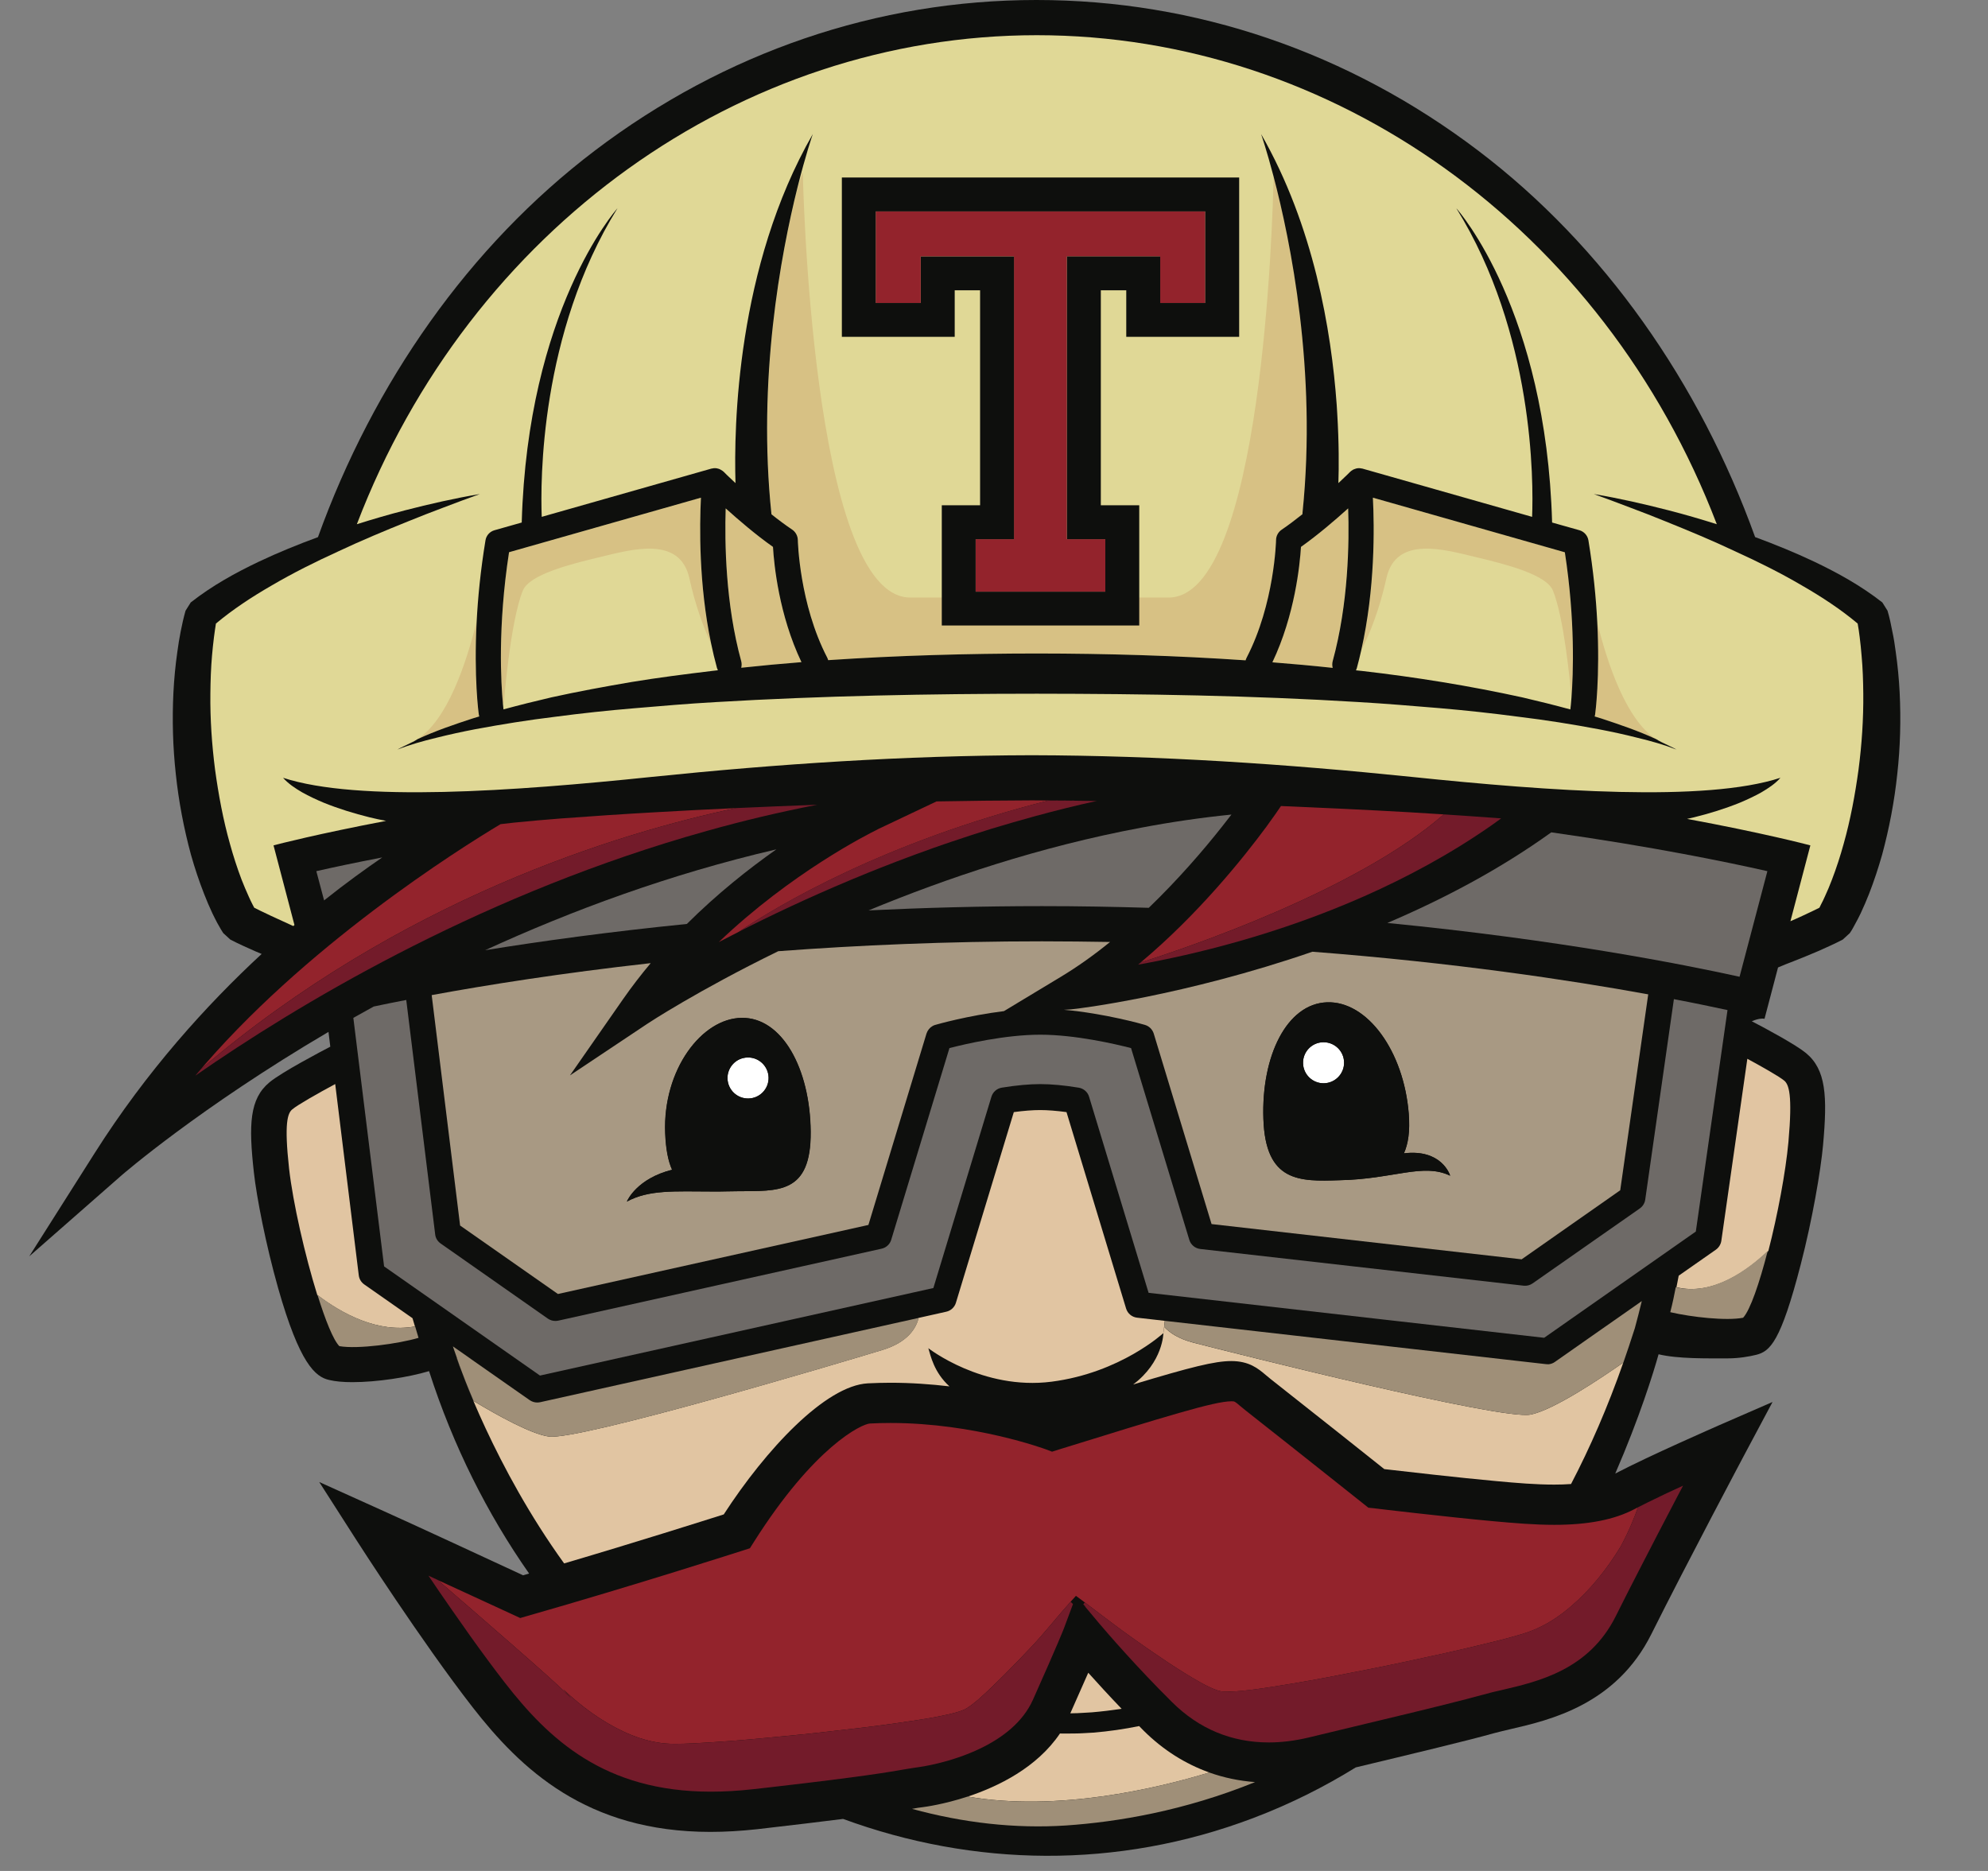
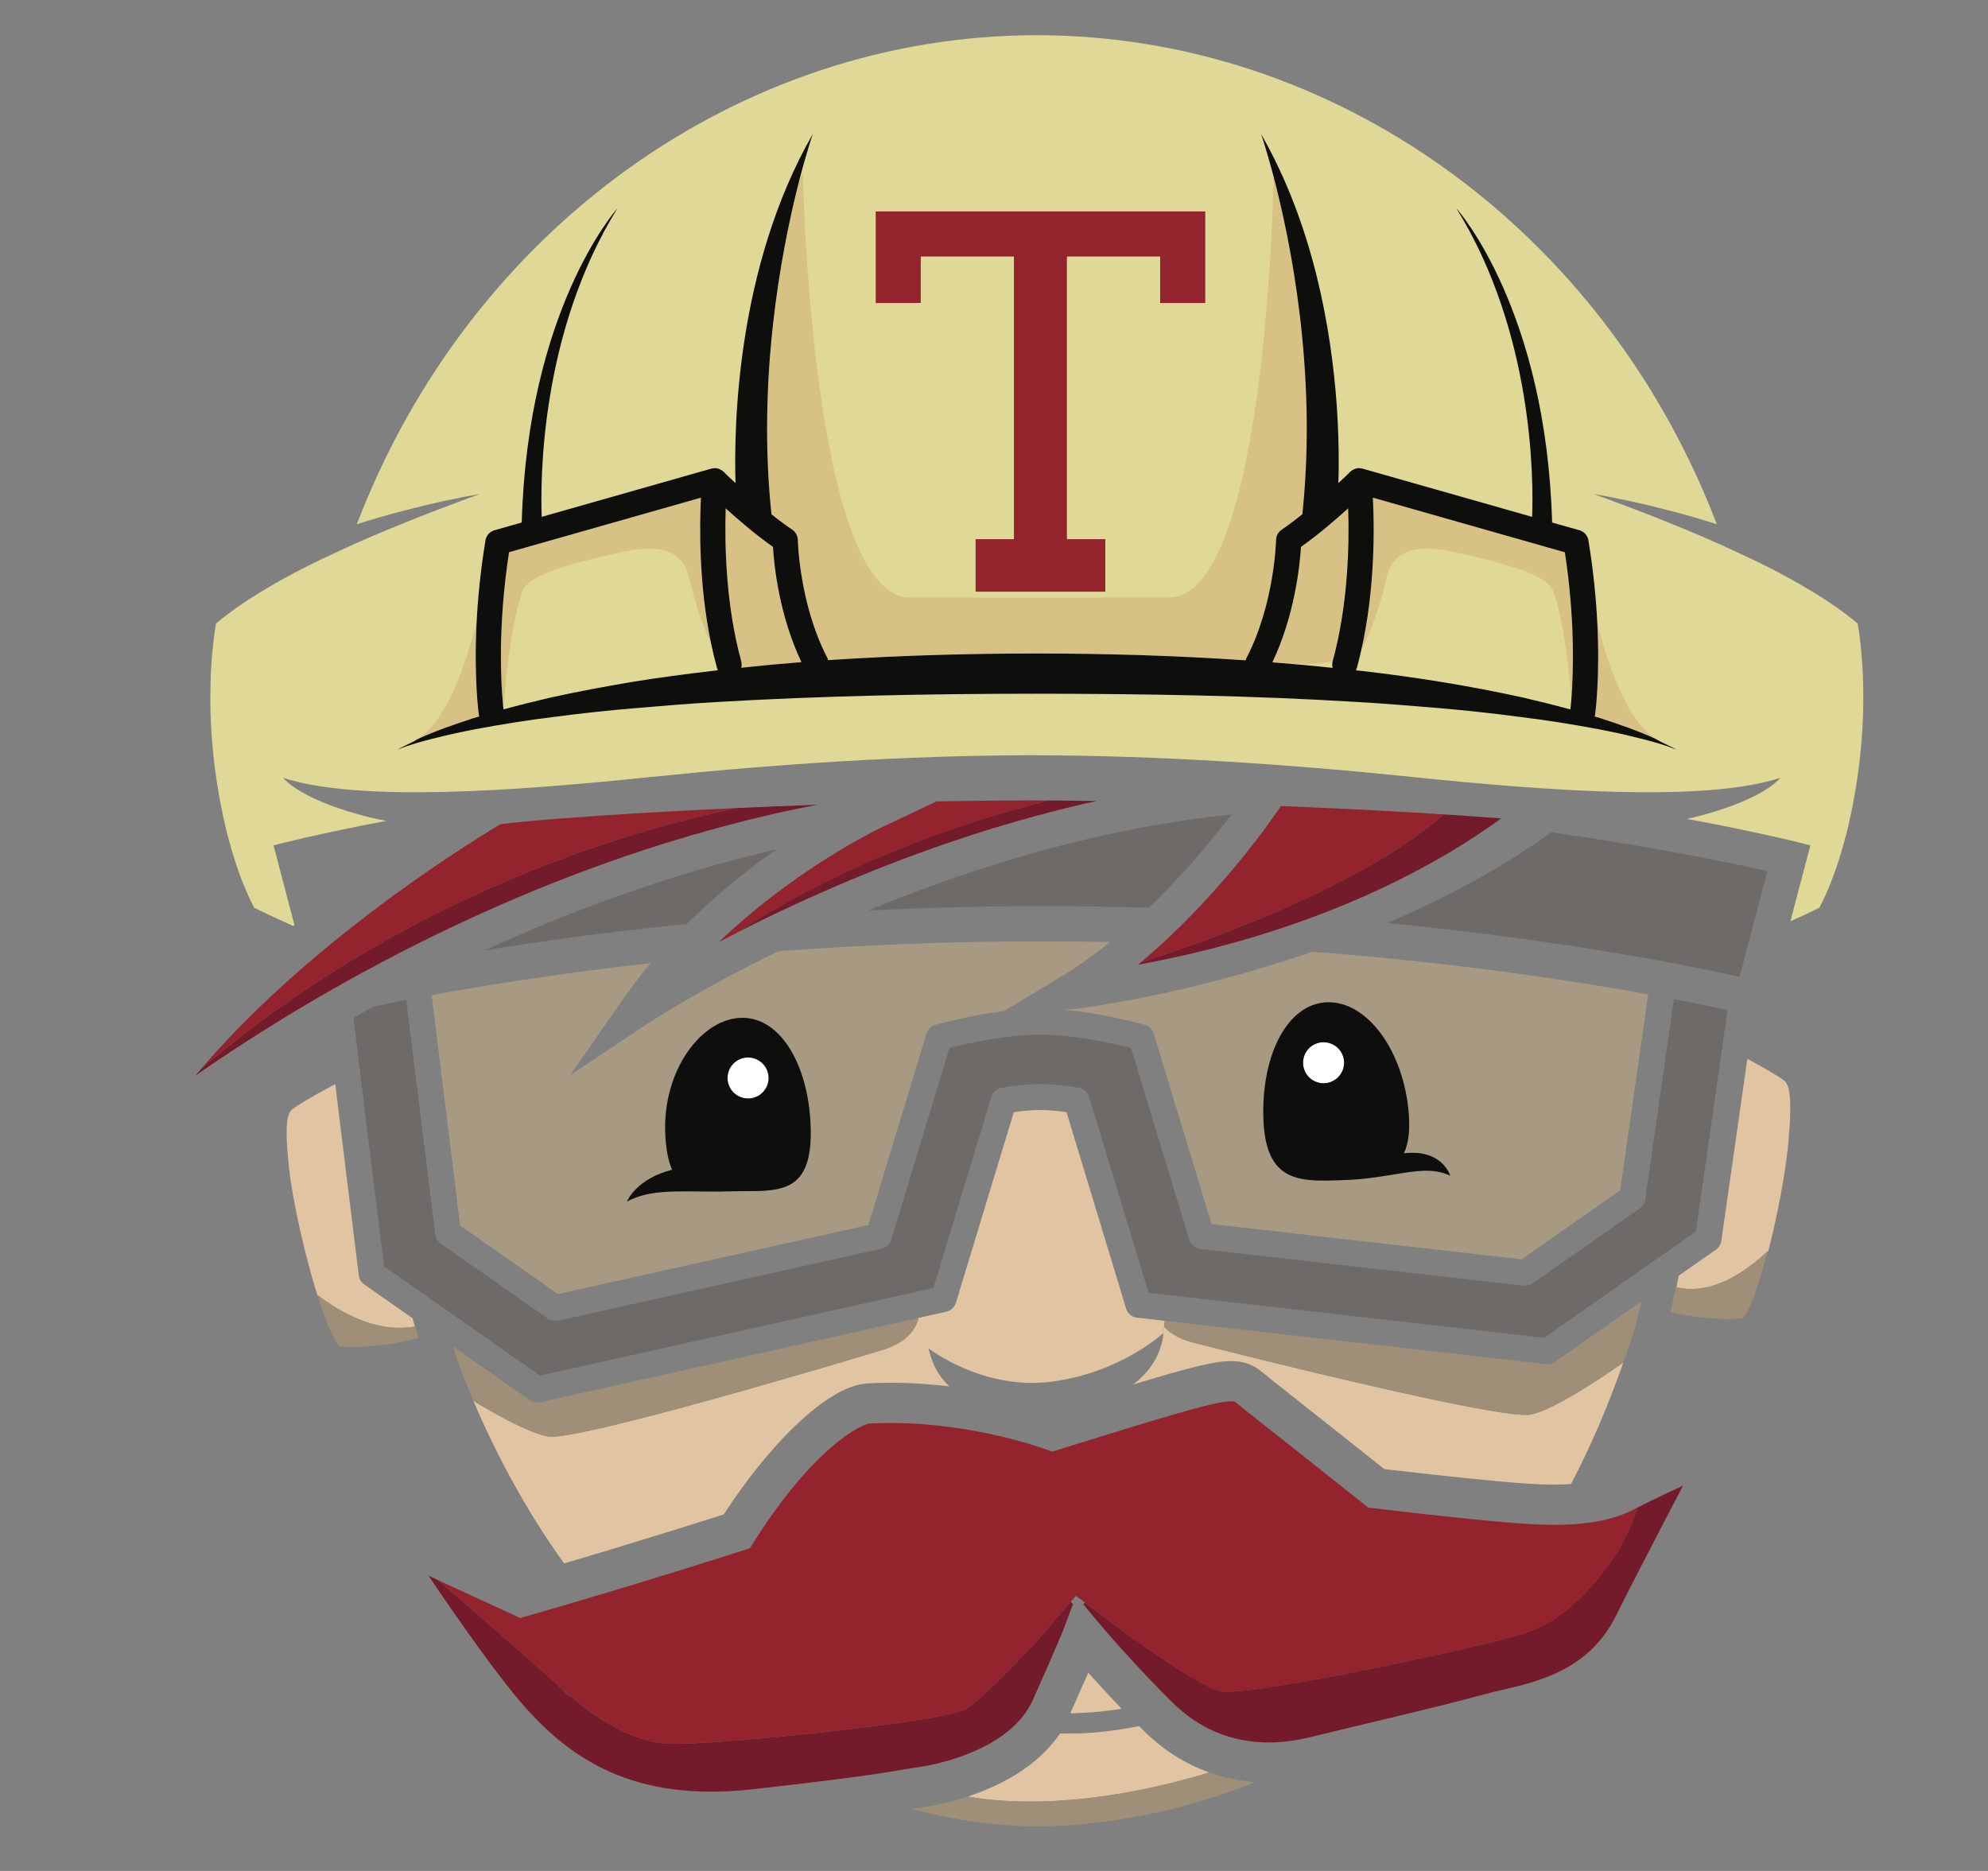
<svg xmlns="http://www.w3.org/2000/svg" width="34" height="32" viewBox="0 0 34 32" fill="none">
  <rect x="0" y="0" width="34" height="32" fill="#808080" stroke="none" />
-   <path d="M32.422 11.149C32.407 11.032 32.389 10.915 32.364 10.801C32.342 10.683 32.319 10.573 32.282 10.446L32.193 10.304C31.825 10.016 31.429 9.798 31.027 9.606C30.695 9.449 30.358 9.312 30.017 9.186C29.066 6.547 27.431 4.208 25.282 2.577C23.061 0.892 20.448 0 17.727 0C15.006 0 12.393 0.892 10.172 2.577C8.023 4.208 6.388 6.548 5.438 9.187C5.097 9.312 4.76 9.449 4.428 9.606C4.025 9.798 3.629 10.016 3.262 10.304L3.173 10.446C3.137 10.573 3.114 10.683 3.09 10.801C3.067 10.915 3.049 11.032 3.033 11.149C3 11.379 2.978 11.611 2.966 11.844C2.943 12.311 2.956 12.778 3.007 13.242C3.056 13.705 3.143 14.164 3.266 14.619C3.33 14.845 3.404 15.069 3.491 15.29C3.534 15.401 3.581 15.511 3.633 15.622C3.659 15.677 3.687 15.73 3.716 15.786C3.78 15.898 3.791 15.92 3.818 15.959L3.939 16.07C4.017 16.111 4.083 16.142 4.154 16.175L4.361 16.268C4.4 16.284 4.436 16.3 4.475 16.316C3.532 17.188 2.507 18.321 1.62 19.721L0.5 21.488L2.073 20.108C2.1 20.084 3.418 18.943 5.618 17.649L5.649 17.902C5.505 17.977 4.813 18.34 4.608 18.512C4.267 18.795 4.251 19.234 4.342 20.053C4.388 20.473 4.546 21.288 4.758 22.036C5.124 23.322 5.392 23.549 5.628 23.602C5.734 23.628 5.871 23.64 6.025 23.64C6.446 23.64 6.986 23.557 7.338 23.451C7.751 24.735 8.336 25.895 9.049 26.913C9.015 26.922 8.981 26.933 8.946 26.943C8.518 26.744 7.018 26.049 6.513 25.823L5.46 25.348L6.083 26.321C6.128 26.391 7.204 28.069 8.082 29.199C8.903 30.253 10.028 31.332 12.15 31.332C12.406 31.332 12.673 31.316 12.949 31.286C13.582 31.213 14.057 31.156 14.419 31.11C16.646 31.928 19.103 31.979 21.434 31.095C22.072 30.853 22.654 30.559 23.187 30.229C24.086 30.013 25.069 29.779 25.555 29.643C25.633 29.622 25.73 29.599 25.832 29.575C26.508 29.419 27.639 29.157 28.242 27.95C28.85 26.733 29.841 24.868 29.851 24.849L30.315 23.979L29.412 24.372C29.364 24.394 28.22 24.892 27.625 25.203C28.038 24.253 28.282 23.466 28.366 23.163C28.699 23.243 29.193 23.233 29.555 23.233C29.734 23.233 29.917 23.202 30.037 23.172C30.272 23.112 30.454 22.955 30.797 21.628C30.997 20.857 31.14 20.017 31.179 19.585C31.255 18.745 31.23 18.295 30.887 18.011C30.716 17.87 30.215 17.599 29.96 17.467C30.102 17.406 30.172 17.424 30.178 17.425L30.409 16.547C30.491 16.512 30.577 16.477 30.675 16.44C30.815 16.384 30.955 16.329 31.095 16.268L31.301 16.175C31.373 16.142 31.438 16.111 31.516 16.07L31.637 15.959C31.663 15.92 31.677 15.898 31.693 15.868C31.769 15.73 31.796 15.677 31.822 15.622C31.874 15.511 31.921 15.401 31.965 15.29C32.051 15.069 32.125 14.845 32.189 14.619C32.312 14.164 32.399 13.705 32.448 13.242C32.5 12.778 32.512 12.311 32.489 11.844C32.477 11.611 32.455 11.379 32.422 11.149Z" fill="#0E0F0D" />
  <path d="M19.183 29.227C19.012 29.252 18.842 29.273 18.674 29.287C18.564 29.292 18.449 29.303 18.344 29.303L18.305 29.304C18.436 29.011 18.536 28.782 18.612 28.61C18.766 28.782 18.962 28.996 19.183 29.227Z" fill="#E1C5A2" />
  <path d="M18.985 16.111C18.718 16.328 18.438 16.529 18.145 16.706L17.17 17.294C16.558 17.369 16.027 17.52 15.997 17.529C15.979 17.533 15.962 17.541 15.946 17.551C15.899 17.578 15.863 17.624 15.845 17.679L14.852 20.951L9.542 22.132L7.869 20.961L7.383 17.02C8.333 16.845 9.603 16.644 11.129 16.473C10.965 16.668 10.807 16.873 10.656 17.089L9.748 18.393L11.07 17.511C11.09 17.497 11.932 16.943 13.31 16.269C14.683 16.166 16.198 16.1 17.82 16.1C18.216 16.1 18.604 16.105 18.985 16.111ZM10.72 20.551C11.098 20.347 11.524 20.377 12.191 20.379C12.262 20.38 12.336 20.379 12.413 20.377C12.479 20.377 12.544 20.376 12.614 20.374C13.302 20.367 13.873 20.432 13.863 19.353C13.853 18.274 13.373 17.402 12.686 17.409C11.999 17.415 11.334 18.299 11.375 19.377C11.386 19.658 11.427 19.861 11.493 20.007C10.895 20.158 10.729 20.528 10.72 20.551Z" fill="#A89983" />
  <path d="M28.189 17.007L27.71 20.358L26.024 21.539L20.721 20.936L19.732 17.678C19.709 17.606 19.653 17.55 19.58 17.529C19.548 17.519 18.891 17.332 18.195 17.271L18.323 17.263C18.432 17.255 20.261 17.031 22.445 16.278C24.863 16.464 26.839 16.761 28.189 17.007ZM24.801 20.109C24.794 20.083 24.648 19.649 24.01 19.726C24.083 19.565 24.116 19.349 24.093 19.051C24.009 17.975 23.382 17.119 22.695 17.143C22.008 17.167 21.569 18.059 21.607 19.14C21.644 20.218 22.22 20.21 22.907 20.186C23.83 20.168 24.337 19.885 24.801 20.109Z" fill="#A89983" />
  <path d="M22.987 18.171C22.99 18.364 22.836 18.524 22.642 18.528C22.448 18.531 22.288 18.377 22.285 18.183C22.281 17.989 22.436 17.829 22.629 17.826C22.824 17.822 22.984 17.977 22.987 18.171Z" fill="white" />
  <path d="M13.144 18.428C13.149 18.622 12.996 18.783 12.803 18.788C12.608 18.794 12.447 18.641 12.441 18.446C12.437 18.253 12.589 18.091 12.784 18.087C12.977 18.081 13.139 18.234 13.144 18.428Z" fill="white" />
  <path d="M30.513 18.481C30.43 18.413 30.154 18.255 29.884 18.109L29.439 21.224C29.43 21.283 29.396 21.339 29.346 21.374L28.71 21.819C28.695 21.894 28.683 21.957 28.672 22.016C29.297 22.17 29.904 21.719 30.244 21.394C30.402 20.78 30.539 20.052 30.587 19.53C30.659 18.722 30.595 18.548 30.513 18.481Z" fill="#E1C5A2" />
  <path d="M20.683 30.316C20.27 30.169 19.892 29.93 19.563 29.604C19.535 29.576 19.509 29.549 19.482 29.522C19.227 29.574 18.967 29.612 18.701 29.634C18.59 29.639 18.483 29.649 18.366 29.649L18.194 29.65L18.128 29.649C17.733 30.234 17.07 30.556 16.551 30.728C18.094 30.992 19.792 30.587 20.683 30.316Z" fill="#E1C5A2" />
  <path d="M7.097 22.687C7.083 22.64 7.068 22.593 7.055 22.546L6.229 21.968C6.177 21.931 6.144 21.876 6.136 21.813L5.733 18.541C5.435 18.701 5.09 18.897 4.999 18.974C4.919 19.04 4.858 19.207 4.944 19.987C5.01 20.573 5.216 21.473 5.426 22.148C5.844 22.467 6.46 22.805 7.097 22.687Z" fill="#E1C5A2" />
  <path d="M19.447 22.537C19.359 22.527 19.285 22.466 19.259 22.38L18.24 19.021C18.069 18.998 17.917 18.986 17.789 18.986C17.661 18.986 17.51 18.998 17.339 19.021L16.348 22.284C16.325 22.359 16.262 22.418 16.183 22.435L15.71 22.541C15.67 22.708 15.533 22.954 15.094 23.088C14.385 23.305 9.896 24.643 9.385 24.57C9.086 24.528 8.517 24.214 8.096 23.96C7.928 23.564 7.835 23.295 7.814 23.231V23.23L7.812 23.231C7.872 23.405 8.458 25.091 9.648 26.74C10.923 26.364 12.025 26.013 12.378 25.902C13.095 24.795 14.118 23.697 14.844 23.66C14.97 23.654 15.099 23.65 15.228 23.65C15.584 23.65 15.923 23.675 16.238 23.712C15.971 23.469 15.916 23.185 15.877 23.059C15.877 23.059 16.804 23.784 17.984 23.632C19.165 23.48 19.898 22.8 19.898 22.8L19.921 22.591L19.447 22.537Z" fill="#E1C5A2" />
  <path d="M20.405 22.963C20.16 22.899 20.006 22.798 19.909 22.693L19.897 22.8C19.897 22.8 19.893 23.296 19.379 23.68C20.368 23.381 20.777 23.279 21.057 23.279C21.366 23.279 21.518 23.408 21.652 23.521C21.677 23.542 21.703 23.564 21.733 23.588C22.494 24.187 23.408 24.914 23.675 25.127C23.985 25.163 24.968 25.276 25.587 25.332C25.943 25.365 26.265 25.392 26.581 25.392C26.683 25.392 26.779 25.389 26.869 25.382C27.195 24.758 27.496 24.067 27.763 23.305C27.397 23.561 26.564 24.123 26.173 24.195C25.665 24.29 21.122 23.148 20.405 22.963Z" fill="#E1C5A2" />
  <path d="M31.838 11.214C31.83 11.107 31.818 10.999 31.805 10.893C31.796 10.817 31.784 10.738 31.771 10.665C31.484 10.424 31.157 10.209 30.818 10.014C30.45 9.798 30.065 9.607 29.672 9.428C29.283 9.244 28.881 9.077 28.479 8.915C28.278 8.833 28.075 8.754 27.871 8.678C27.668 8.599 27.463 8.525 27.258 8.45C27.688 8.522 28.116 8.62 28.54 8.729C28.816 8.8 29.09 8.88 29.362 8.966C27.424 3.9 22.791 0.602 17.732 0.602C12.672 0.602 8.04 3.9 6.103 8.966C6.375 8.88 6.65 8.8 6.924 8.729C7.348 8.62 7.776 8.522 8.207 8.45C8 8.525 7.796 8.599 7.592 8.678C7.389 8.754 7.186 8.833 6.985 8.915C6.582 9.077 6.182 9.244 5.791 9.428C5.399 9.607 5.014 9.798 4.646 10.014C4.307 10.209 3.981 10.424 3.693 10.665C3.682 10.738 3.669 10.817 3.66 10.893C3.647 10.999 3.635 11.107 3.626 11.214C3.607 11.43 3.6 11.647 3.598 11.864C3.593 12.298 3.623 12.732 3.678 13.162C3.737 13.592 3.816 14.02 3.933 14.434C3.99 14.641 4.056 14.845 4.131 15.043C4.17 15.142 4.211 15.24 4.254 15.334C4.275 15.381 4.297 15.428 4.32 15.472L4.348 15.525C4.379 15.541 4.413 15.557 4.444 15.573L4.637 15.665C4.744 15.714 4.893 15.784 5.016 15.839C5.023 15.833 5.03 15.827 5.036 15.821L4.678 14.459C4.754 14.438 5.433 14.263 6.603 14.04C6.509 14.022 6.414 14.002 6.32 13.979C6.054 13.913 5.791 13.832 5.536 13.729C5.41 13.676 5.285 13.618 5.166 13.551C5.048 13.482 4.931 13.405 4.841 13.303C6.126 13.723 8.783 13.533 11.145 13.288C13.304 13.066 15.47 12.922 17.646 12.917C19.821 12.922 21.988 13.066 24.146 13.288C26.509 13.533 29.165 13.723 30.45 13.303C30.361 13.405 30.243 13.482 30.126 13.551C30.006 13.618 29.882 13.676 29.756 13.729C29.501 13.832 29.239 13.913 28.972 13.979C28.932 13.989 28.892 13.997 28.853 14.006C30.137 14.244 30.883 14.438 30.962 14.459L30.621 15.756C30.69 15.726 30.76 15.696 30.827 15.664L31.02 15.573C31.052 15.557 31.085 15.54 31.117 15.525L31.143 15.472C31.167 15.427 31.189 15.381 31.21 15.334C31.254 15.239 31.295 15.142 31.332 15.043C31.408 14.845 31.474 14.641 31.531 14.434C31.648 14.02 31.727 13.592 31.786 13.161C31.842 12.732 31.871 12.298 31.867 11.864C31.865 11.647 31.858 11.43 31.838 11.214Z" fill="#E0D896" />
-   <path d="M23.054 8.695C23.073 9.274 23.059 10.326 22.789 11.31C22.778 11.347 22.78 11.386 22.789 11.423C22.446 11.386 22.102 11.355 21.758 11.328C22.143 10.519 22.228 9.658 22.246 9.354C22.543 9.144 22.837 8.891 23.054 8.695Z" fill="#D7C184" />
+   <path d="M23.054 8.695C23.073 9.274 23.059 10.326 22.789 11.31C22.446 11.386 22.102 11.355 21.758 11.328C22.143 10.519 22.228 9.658 22.246 9.354C22.543 9.144 22.837 8.891 23.054 8.695Z" fill="#D7C184" />
  <path d="M13.22 9.354C13.238 9.658 13.322 10.517 13.708 11.325C13.364 11.353 13.02 11.384 12.677 11.421C12.686 11.386 12.687 11.347 12.677 11.31C12.408 10.327 12.393 9.276 12.412 8.695C12.629 8.891 12.923 9.144 13.22 9.354Z" fill="#D7C184" />
  <path d="M27.277 12.225C27.275 12.235 27.272 12.245 27.27 12.254C27.307 12.265 27.344 12.276 27.382 12.288C27.7 12.393 28.018 12.501 28.322 12.642C27.815 12.312 27.493 11.361 27.314 10.634C27.363 11.586 27.281 12.189 27.277 12.225Z" fill="#D7C184" />
  <path d="M11.988 8.512L8.705 9.446C8.509 10.722 8.569 11.697 8.6 12.036L8.617 12.026C8.617 12.026 8.724 10.635 8.942 10.101C9.054 9.827 9.741 9.652 10.265 9.527C10.79 9.402 11.627 9.153 11.79 9.89C11.89 10.345 12.028 10.724 12.16 11.003C11.95 9.99 11.963 9 11.988 8.512Z" fill="#D7C184" />
  <path d="M23.48 8.512C23.507 9.019 23.519 10.068 23.281 11.121C23.43 10.835 23.596 10.413 23.711 9.89C23.874 9.153 24.711 9.402 25.235 9.527C25.76 9.652 26.447 9.827 26.559 10.101C26.744 10.553 26.849 11.618 26.876 11.935C26.907 11.528 26.942 10.612 26.763 9.445L23.48 8.512Z" fill="#D7C184" />
  <path d="M13.195 8.796C13.312 8.889 13.434 8.98 13.553 9.061C13.61 9.1 13.645 9.165 13.646 9.235C13.647 9.246 13.672 10.328 14.15 11.248C14.157 11.262 14.162 11.277 14.166 11.292C15.355 11.211 16.547 11.178 17.736 11.177C18.926 11.178 20.117 11.213 21.305 11.294C21.31 11.279 21.315 11.264 21.323 11.248C21.8 10.328 21.826 9.246 21.826 9.235C21.827 9.165 21.863 9.1 21.92 9.061C22.035 8.983 22.151 8.895 22.264 8.805L22.279 8.763C22.528 6.344 22.072 4.115 21.782 3.014C21.767 3.767 21.588 10.22 19.987 10.22H17.947H17.607H15.567C13.867 10.22 13.73 2.944 13.73 2.944L13.643 3.202C13.352 4.363 12.954 6.495 13.195 8.796Z" fill="#D7C184" />
  <path d="M8.195 12.254C8.194 12.244 8.191 12.235 8.189 12.225C8.183 12.189 8.102 11.585 8.151 10.632C7.971 11.36 7.649 12.313 7.141 12.642C7.445 12.501 7.764 12.392 8.083 12.288C8.12 12.276 8.158 12.265 8.195 12.254Z" fill="#D7C184" />
  <path d="M28.66 22.016C28.633 22.155 28.611 22.267 28.566 22.443C28.931 22.528 29.527 22.594 29.812 22.538C29.934 22.405 30.091 21.946 30.233 21.394C29.892 21.719 29.285 22.169 28.66 22.016Z" fill="#9F8F78" />
  <path d="M15.598 30.938C16.468 31.176 17.358 31.28 18.234 31.222C19.113 31.162 20.254 30.972 21.465 30.48C21.193 30.46 20.931 30.405 20.681 30.316C19.79 30.587 18.092 30.993 16.549 30.728C16.14 30.862 15.82 30.904 15.789 30.908C15.724 30.915 15.671 30.924 15.598 30.938Z" fill="#9F8F78" />
  <path d="M7.158 22.882C7.138 22.817 7.119 22.752 7.1 22.687C6.464 22.805 5.848 22.467 5.43 22.148C5.565 22.581 5.701 22.921 5.804 23.024C6.119 23.079 6.816 22.983 7.158 22.882Z" fill="#9F8F78" />
  <path d="M8.099 23.961C8.519 24.215 9.088 24.528 9.387 24.57C9.899 24.643 14.387 23.305 15.096 23.089C15.535 22.954 15.672 22.709 15.712 22.541L9.237 23.983C9.22 23.986 9.204 23.988 9.188 23.988H9.188H9.187C9.143 23.988 9.098 23.974 9.06 23.948L8.808 23.772L8.051 23.242V23.241L7.746 23.028C7.751 23.045 7.758 23.062 7.763 23.079C7.781 23.13 7.798 23.181 7.816 23.23V23.231C7.837 23.295 7.93 23.565 8.099 23.961Z" fill="#9F8F78" />
  <path d="M27.96 22.717C28.001 22.564 28.042 22.409 28.079 22.253L27.854 22.411L27.249 22.834L26.594 23.293C26.561 23.317 26.522 23.331 26.482 23.334C26.468 23.334 26.455 23.334 26.442 23.332L19.921 22.591L19.91 22.693C20.008 22.798 20.162 22.899 20.406 22.962C21.123 23.148 25.666 24.29 26.174 24.195C26.565 24.122 27.398 23.561 27.764 23.304C27.767 23.296 27.77 23.287 27.773 23.278C27.801 23.197 27.829 23.115 27.857 23.032C27.892 22.928 27.926 22.823 27.96 22.717Z" fill="#9F8F78" />
  <path d="M21.061 13.932C21.01 13.998 20.954 14.071 20.893 14.147C20.584 14.538 20.155 15.037 19.647 15.527C19.055 15.509 18.447 15.498 17.822 15.498C16.788 15.498 15.797 15.526 14.855 15.571C16.186 15.02 17.783 14.481 19.514 14.157C20.019 14.061 20.536 13.985 21.061 13.932Z" fill="#6E6A67" />
  <path d="M13.278 14.527C12.803 14.861 12.267 15.286 11.747 15.803C10.416 15.937 9.254 16.097 8.297 16.252C9.769 15.576 11.45 14.952 13.278 14.527Z" fill="#6E6A67" />
  <path d="M29.545 17.276L29.003 21.064L26.409 22.881L19.644 22.112L18.626 18.758C18.602 18.677 18.533 18.617 18.448 18.603C18.198 18.562 17.977 18.542 17.791 18.542C17.606 18.542 17.384 18.562 17.132 18.603C17.049 18.617 16.981 18.677 16.956 18.758L15.963 22.03L9.235 23.527L6.569 21.66L6.043 17.409C6.158 17.344 6.275 17.28 6.392 17.215C6.557 17.18 6.742 17.142 6.948 17.103L7.443 21.115C7.45 21.177 7.485 21.232 7.536 21.268L9.371 22.554C9.408 22.579 9.453 22.593 9.497 22.593C9.514 22.593 9.53 22.591 9.547 22.588L15.078 21.357C15.097 21.353 15.115 21.346 15.133 21.337C15.184 21.31 15.225 21.263 15.242 21.205L16.238 17.926C16.505 17.857 17.19 17.697 17.791 17.697C18.391 17.697 19.076 17.857 19.344 17.926L20.34 21.205C20.365 21.29 20.44 21.352 20.527 21.362L26.059 21.99C26.112 21.996 26.167 21.982 26.211 21.951L28.046 20.668C28.096 20.632 28.13 20.577 28.138 20.516L28.628 17.089C28.996 17.159 29.303 17.224 29.545 17.276Z" fill="#6E6A67" />
  <path d="M30.227 14.9L29.751 16.706C28.777 16.491 26.638 16.07 23.727 15.786C24.677 15.381 25.646 14.873 26.531 14.236C28.264 14.481 29.536 14.744 30.227 14.9Z" fill="#6E6A67" />
-   <path d="M5.41 14.9L5.543 15.4C5.913 15.105 6.252 14.861 6.538 14.665C6.072 14.755 5.692 14.836 5.41 14.9Z" fill="#6E6A67" />
  <path d="M24.096 13.892C23.366 13.851 22.638 13.816 21.908 13.786C21.866 13.848 21.78 13.974 21.657 14.142C21.266 14.671 20.495 15.635 19.508 16.462C20.251 16.227 23.199 15.238 24.692 13.929C24.493 13.916 24.294 13.904 24.096 13.892Z" fill="#93232C" />
  <path d="M18.755 13.7C18.756 13.7 18.757 13.7 18.758 13.699C18.388 13.694 18.018 13.691 17.649 13.689H17.648C17.104 13.691 16.561 13.697 16.017 13.707L15.015 14.182C15.013 14.182 15.007 14.186 15 14.191C14.849 14.264 13.533 14.928 12.293 16.113C12.401 16.056 12.516 15.997 12.635 15.937C13.313 15.482 15.121 14.403 17.932 13.692C18.206 13.694 18.481 13.695 18.755 13.7Z" fill="#93232C" />
  <path d="M12.591 13.821C12.127 13.842 11.663 13.866 11.199 13.893C10.661 13.923 10.124 13.959 9.589 13.999C9.321 14.02 9.054 14.043 8.789 14.07C8.712 14.078 8.637 14.086 8.561 14.096C7.861 14.514 5.181 16.197 3.34 18.399C3.372 18.36 3.404 18.323 3.437 18.285C6.846 15.377 10.583 14.245 12.591 13.821Z" fill="#93232C" />
  <path d="M28.014 25.78C27.994 25.791 27.972 25.802 27.952 25.812C27.61 25.992 27.163 26.08 26.584 26.08C26.239 26.08 25.901 26.051 25.527 26.017C24.779 25.949 23.513 25.8 23.5 25.797L23.403 25.787L23.326 25.726C23.315 25.718 22.206 24.834 21.31 24.129C21.273 24.099 21.24 24.071 21.21 24.047C21.116 23.967 21.116 23.967 21.059 23.967C20.772 23.967 19.936 24.226 18.106 24.793L17.993 24.829L17.882 24.787C17.87 24.784 16.669 24.338 15.23 24.338C15.112 24.338 14.994 24.341 14.88 24.347C14.736 24.354 13.927 24.739 12.892 26.375L12.825 26.481L12.706 26.519C12.689 26.524 10.908 27.099 9.019 27.639L8.897 27.674L8.781 27.62C8.769 27.616 8.031 27.273 7.328 26.951C7.38 26.975 7.432 26.998 7.484 27.022C8.178 27.621 9.507 28.773 9.654 28.933C9.675 28.956 9.703 28.984 9.737 29.016C9.703 28.977 9.67 28.937 9.637 28.897C9.637 28.896 9.636 28.896 9.636 28.895L9.636 28.896L9.636 28.895C9.942 29.186 10.284 29.437 10.657 29.613C10.843 29.701 11.039 29.768 11.237 29.801C11.337 29.818 11.435 29.826 11.536 29.826C11.639 29.826 11.744 29.823 11.848 29.818C12.264 29.797 12.682 29.765 13.101 29.724C13.518 29.686 13.936 29.645 14.353 29.594C14.77 29.549 15.186 29.497 15.599 29.433C15.806 29.403 16.011 29.369 16.212 29.324C16.311 29.301 16.414 29.275 16.492 29.24C16.563 29.206 16.649 29.137 16.726 29.072C16.881 28.938 17.031 28.79 17.179 28.642C17.328 28.494 17.473 28.342 17.619 28.188C17.863 27.932 18.073 27.66 18.31 27.396C18.34 27.363 18.371 27.328 18.402 27.294C18.402 27.295 18.402 27.295 18.403 27.295L18.406 27.298C18.455 27.334 18.504 27.37 18.553 27.407C18.837 27.62 19.132 27.85 19.416 28.049C19.782 28.306 20.152 28.563 20.535 28.778C20.631 28.831 20.73 28.881 20.824 28.912C20.836 28.916 20.846 28.919 20.856 28.92C20.863 28.924 20.888 28.928 20.891 28.928C20.91 28.931 20.935 28.932 20.959 28.934C21.011 28.934 21.064 28.932 21.117 28.93C21.334 28.915 21.553 28.883 21.772 28.849C22.21 28.78 22.65 28.702 23.087 28.614C23.524 28.53 23.962 28.441 24.396 28.344C24.833 28.252 25.267 28.149 25.699 28.041C25.913 27.983 26.128 27.93 26.319 27.838C26.515 27.747 26.696 27.622 26.863 27.479C27.201 27.192 27.484 26.836 27.72 26.448C27.719 26.448 27.719 26.449 27.719 26.449C27.863 26.181 27.958 25.941 28.014 25.78Z" fill="#93232C" />
  <path d="M19.842 5.182H20.613V3.616H14.977V5.182H15.747V4.387H17.341V9.222H16.685V10.12H18.904V9.222H18.247V4.387H19.842V5.182Z" fill="#93232C" />
  <path d="M25.673 13.998C25.671 13.998 25.67 13.997 25.668 13.997C25.349 13.973 25.03 13.951 24.71 13.93C24.704 13.93 24.698 13.93 24.692 13.929C23.199 15.238 20.251 16.227 19.508 16.462C19.494 16.474 19.479 16.487 19.465 16.499C20.422 16.327 21.851 15.985 23.334 15.328C24.063 15.005 24.806 14.607 25.512 14.114C25.567 14.076 25.619 14.036 25.673 13.998Z" fill="#731B2A" />
  <path d="M17.93 13.692C15.119 14.402 13.311 15.481 12.633 15.937C13.176 15.66 13.82 15.355 14.544 15.052C14.548 15.05 14.552 15.049 14.555 15.047C14.629 15.017 14.704 14.986 14.779 14.955C14.803 14.945 14.828 14.935 14.852 14.925C14.918 14.899 14.983 14.873 15.05 14.846C15.086 14.832 15.123 14.818 15.16 14.803C15.219 14.78 15.279 14.757 15.34 14.733C15.385 14.716 15.43 14.699 15.476 14.682C15.531 14.661 15.587 14.64 15.643 14.619C15.696 14.6 15.749 14.581 15.802 14.562C15.854 14.543 15.906 14.524 15.958 14.505C16.018 14.484 16.078 14.463 16.139 14.442C16.187 14.426 16.235 14.409 16.283 14.393C16.354 14.369 16.425 14.345 16.497 14.322C16.537 14.309 16.576 14.296 16.615 14.283C16.728 14.246 16.841 14.21 16.955 14.175C17.205 14.099 17.46 14.026 17.719 13.955C18.057 13.863 18.401 13.777 18.753 13.7C18.479 13.695 18.204 13.693 17.93 13.692Z" fill="#731B2A" />
  <path d="M12.591 13.821C10.583 14.245 6.846 15.377 3.437 18.285C3.404 18.323 3.372 18.36 3.34 18.398C5.073 17.194 8.051 15.403 11.733 14.314C11.852 14.279 11.972 14.245 12.092 14.211C12.703 14.039 13.333 13.889 13.978 13.764C13.516 13.781 13.054 13.8 12.591 13.821Z" fill="#731B2A" />
  <path d="M28.677 25.46C28.666 25.465 28.654 25.47 28.643 25.476C28.619 25.487 28.595 25.498 28.572 25.509C28.553 25.518 28.534 25.526 28.515 25.535C28.5 25.542 28.485 25.549 28.469 25.557C28.446 25.568 28.423 25.579 28.4 25.59C28.39 25.595 28.38 25.599 28.37 25.605C28.344 25.617 28.317 25.629 28.292 25.642C28.286 25.645 28.281 25.648 28.275 25.651C28.247 25.664 28.219 25.678 28.192 25.691C28.189 25.692 28.186 25.694 28.183 25.695C28.124 25.725 28.067 25.753 28.014 25.78C27.958 25.94 27.863 26.181 27.719 26.449C27.718 26.449 27.718 26.45 27.718 26.45C27.719 26.449 27.719 26.448 27.719 26.448C27.719 26.449 27.718 26.45 27.718 26.451C27.483 26.837 27.199 27.192 26.863 27.478C26.696 27.622 26.514 27.747 26.319 27.837C26.127 27.929 25.913 27.983 25.698 28.041C25.267 28.149 24.832 28.251 24.396 28.343C23.961 28.44 23.524 28.53 23.086 28.614C22.649 28.701 22.21 28.78 21.772 28.848C21.552 28.883 21.333 28.914 21.117 28.929C21.063 28.932 21.01 28.934 20.959 28.933C20.934 28.932 20.909 28.93 20.891 28.928C20.888 28.928 20.863 28.924 20.856 28.919C20.846 28.918 20.836 28.916 20.824 28.911C20.729 28.881 20.631 28.83 20.535 28.777C20.152 28.563 19.781 28.305 19.415 28.048C19.132 27.849 18.837 27.619 18.552 27.407L18.527 27.442L18.529 27.444C18.547 27.46 18.565 27.475 18.582 27.491C18.582 27.49 18.582 27.49 18.581 27.49C18.568 27.48 18.556 27.47 18.544 27.462L18.782 27.746C18.783 27.747 18.792 27.758 18.81 27.779C18.931 27.922 19.441 28.514 20.047 29.114C20.508 29.571 21.064 29.802 21.702 29.802C21.92 29.802 22.148 29.773 22.38 29.718C22.594 29.666 22.826 29.61 23.065 29.553C23.772 29.384 24.555 29.197 25.075 29.062C25.11 29.053 25.144 29.044 25.176 29.035C25.25 29.016 25.316 28.998 25.376 28.982C25.47 28.955 25.573 28.93 25.683 28.906C26.314 28.759 27.176 28.559 27.633 27.644C27.759 27.391 27.901 27.112 28.048 26.827C28.251 26.431 28.463 26.024 28.651 25.665C28.681 25.608 28.711 25.551 28.739 25.497C28.739 25.496 28.74 25.496 28.74 25.496C28.755 25.467 28.77 25.438 28.785 25.41C28.75 25.426 28.713 25.443 28.677 25.46Z" fill="#731B2A" />
  <path d="M18.351 27.435L18.31 27.396C18.073 27.66 17.863 27.932 17.619 28.188C17.474 28.342 17.328 28.494 17.18 28.642C17.031 28.79 16.881 28.939 16.726 29.072C16.649 29.137 16.563 29.206 16.492 29.24C16.414 29.275 16.311 29.301 16.212 29.324C16.012 29.369 15.806 29.403 15.599 29.433C15.186 29.497 14.77 29.55 14.353 29.594C13.936 29.645 13.518 29.687 13.101 29.724C12.683 29.765 12.264 29.797 11.848 29.818C11.744 29.823 11.639 29.826 11.536 29.826C11.435 29.826 11.337 29.818 11.237 29.801C11.039 29.768 10.843 29.701 10.657 29.613C10.284 29.437 9.942 29.186 9.636 28.896C9.636 28.896 9.637 28.896 9.637 28.897C9.679 28.948 9.724 28.995 9.767 29.044C9.757 29.034 9.747 29.025 9.737 29.015C9.703 28.984 9.675 28.956 9.654 28.933C9.507 28.773 8.178 27.621 7.484 27.022C7.432 26.998 7.38 26.974 7.328 26.95C7.451 27.133 7.586 27.33 7.726 27.531C7.929 27.824 8.143 28.125 8.352 28.407C8.447 28.535 8.541 28.66 8.632 28.777C9.386 29.747 10.336 30.644 12.158 30.644C12.386 30.644 12.629 30.63 12.878 30.602C12.936 30.596 12.992 30.589 13.048 30.583C13.101 30.577 13.154 30.571 13.205 30.565C14.789 30.383 15.224 30.305 15.465 30.263C15.527 30.252 15.581 30.243 15.638 30.235C15.661 30.231 15.684 30.228 15.708 30.225C15.717 30.224 16.253 30.155 16.776 29.9C17.137 29.725 17.492 29.461 17.666 29.072C18.104 28.091 18.194 27.857 18.197 27.848L18.351 27.435Z" fill="#731B2A" />
  <path d="M22.643 18.528C22.837 18.524 22.991 18.364 22.988 18.171C22.985 17.977 22.825 17.822 22.63 17.826C22.436 17.829 22.282 17.99 22.286 18.183C22.289 18.377 22.449 18.531 22.643 18.528ZM24.802 20.109C24.338 19.885 23.832 20.169 22.909 20.186C22.221 20.21 21.645 20.218 21.608 19.14C21.57 18.06 22.009 17.167 22.696 17.143C23.383 17.119 24.01 17.975 24.094 19.052C24.117 19.349 24.084 19.565 24.011 19.726C24.649 19.649 24.795 20.083 24.802 20.109Z" fill="#0E0F0D" />
  <path d="M12.805 18.788C12.998 18.783 13.151 18.622 13.146 18.429C13.14 18.234 12.978 18.081 12.786 18.087C12.591 18.091 12.438 18.253 12.443 18.447C12.448 18.641 12.61 18.794 12.805 18.788ZM13.866 19.353C13.876 20.432 13.305 20.367 12.617 20.374C12.547 20.376 12.481 20.377 12.415 20.377C12.339 20.379 12.265 20.38 12.194 20.379C11.526 20.377 11.1 20.347 10.723 20.551C10.732 20.528 10.897 20.157 11.496 20.007C11.43 19.861 11.389 19.658 11.378 19.377C11.336 18.299 12.002 17.415 12.689 17.409C13.376 17.402 13.855 18.274 13.866 19.353Z" fill="#0E0F0D" />
  <path d="M26.876 11.935C26.869 12.03 26.862 12.097 26.857 12.134C26.586 12.06 26.312 11.992 26.037 11.928C25.129 11.729 24.21 11.581 23.287 11.475C23.255 11.471 23.223 11.469 23.19 11.465C23.197 11.451 23.202 11.438 23.206 11.424C23.234 11.323 23.258 11.222 23.281 11.121C23.519 10.068 23.506 9.02 23.48 8.512L26.763 9.446C26.942 10.612 26.907 11.527 26.876 11.935ZM22.792 11.309C22.782 11.347 22.783 11.386 22.792 11.423C22.449 11.386 22.105 11.355 21.761 11.328C22.146 10.519 22.231 9.658 22.25 9.354C22.546 9.144 22.84 8.891 23.057 8.695C23.077 9.274 23.062 10.326 22.792 11.309ZM12.677 11.421C12.686 11.386 12.687 11.347 12.677 11.309C12.407 10.327 12.393 9.276 12.411 8.695C12.629 8.891 12.922 9.144 13.22 9.354C13.238 9.658 13.322 10.517 13.707 11.325C13.364 11.352 13.02 11.384 12.677 11.421ZM12.181 11.475C11.72 11.531 11.259 11.589 10.8 11.665C10.343 11.743 9.885 11.827 9.432 11.927C9.156 11.991 8.884 12.059 8.611 12.133C8.608 12.111 8.605 12.078 8.601 12.035C8.569 11.697 8.509 10.722 8.706 9.445L11.988 8.512C11.964 9 11.95 9.99 12.161 11.003C12.19 11.143 12.224 11.284 12.262 11.424C12.266 11.437 12.272 11.451 12.278 11.464C12.245 11.468 12.213 11.47 12.181 11.475ZM28.636 12.8C28.608 12.787 28.58 12.773 28.554 12.76C28.513 12.741 28.468 12.718 28.416 12.693C28.413 12.692 28.411 12.691 28.411 12.691C28.382 12.676 28.353 12.66 28.325 12.642C28.021 12.501 27.703 12.393 27.385 12.288C27.347 12.276 27.31 12.265 27.273 12.254C27.276 12.245 27.278 12.235 27.28 12.225C27.285 12.189 27.366 11.585 27.317 10.634C27.296 10.227 27.251 9.758 27.166 9.241C27.152 9.159 27.092 9.092 27.013 9.069L26.545 8.937C26.444 5.316 24.953 3.614 24.907 3.562C26.238 5.705 26.227 8.247 26.203 8.84L23.302 8.015C23.3 8.015 23.298 8.015 23.296 8.014C23.284 8.011 23.271 8.009 23.258 8.008C23.256 8.008 23.252 8.008 23.248 8.008C23.233 8.007 23.216 8.008 23.2 8.012C23.198 8.012 23.195 8.014 23.192 8.014C23.18 8.017 23.168 8.021 23.155 8.027C23.15 8.029 23.146 8.032 23.142 8.033C23.132 8.04 23.123 8.045 23.113 8.052C23.111 8.054 23.108 8.055 23.106 8.057C23.103 8.059 23.102 8.061 23.101 8.062C23.098 8.065 23.095 8.067 23.092 8.069C23.09 8.072 23.012 8.149 22.89 8.263C22.899 7.992 22.901 7.577 22.87 7.069C22.867 7.021 22.864 6.972 22.861 6.923C22.769 5.649 22.468 3.86 21.568 2.293C21.576 2.316 21.665 2.576 21.78 3.013C22.07 4.115 22.526 6.344 22.277 8.763C22.276 8.774 22.275 8.785 22.274 8.796C22.27 8.799 22.266 8.802 22.262 8.805C22.149 8.895 22.033 8.983 21.919 9.06C21.861 9.1 21.825 9.165 21.824 9.235C21.824 9.246 21.798 10.328 21.321 11.248C21.313 11.263 21.308 11.279 21.303 11.294C20.115 11.213 18.924 11.178 17.734 11.177C16.545 11.178 15.353 11.211 14.164 11.291C14.16 11.277 14.155 11.262 14.148 11.248C13.67 10.328 13.645 9.246 13.645 9.235C13.643 9.165 13.608 9.1 13.551 9.06C13.432 8.98 13.31 8.889 13.194 8.796C12.952 6.495 13.351 4.362 13.64 3.202C13.778 2.651 13.892 2.318 13.901 2.293C12.595 4.565 12.55 7.307 12.579 8.263C12.455 8.149 12.379 8.072 12.377 8.069C12.374 8.067 12.37 8.065 12.367 8.062C12.366 8.061 12.365 8.059 12.363 8.057C12.361 8.055 12.358 8.053 12.355 8.052C12.346 8.045 12.336 8.04 12.326 8.034C12.322 8.032 12.318 8.029 12.313 8.027C12.3 8.021 12.29 8.016 12.277 8.015C12.274 8.014 12.271 8.012 12.269 8.012C12.252 8.008 12.236 8.007 12.221 8.008C12.217 8.008 12.212 8.008 12.208 8.008C12.197 8.009 12.185 8.011 12.173 8.014C12.17 8.015 12.169 8.015 12.166 8.015L9.265 8.84C9.242 8.247 9.23 5.705 10.561 3.561C10.515 3.615 9.025 5.316 8.923 8.937L8.457 9.069C8.376 9.092 8.316 9.159 8.303 9.242C8.218 9.757 8.173 10.227 8.152 10.633C8.103 11.585 8.184 12.19 8.19 12.226C8.192 12.235 8.194 12.244 8.196 12.254C8.159 12.265 8.12 12.276 8.083 12.288C7.765 12.392 7.445 12.501 7.141 12.642C7.114 12.66 7.085 12.677 7.056 12.691C7.056 12.691 7.054 12.692 7.051 12.693C6.999 12.719 6.954 12.741 6.914 12.76C6.891 12.772 6.866 12.784 6.842 12.795C6.827 12.804 6.812 12.812 6.797 12.82C7.012 12.736 7.235 12.674 7.457 12.62C7.68 12.564 7.905 12.515 8.13 12.472C8.581 12.388 9.034 12.315 9.49 12.26C9.944 12.2 10.4 12.151 10.857 12.113C11.314 12.074 11.77 12.035 12.229 12.009C14.06 11.9 15.897 11.866 17.734 11.865C19.572 11.867 21.408 11.895 23.24 12.008C23.698 12.035 24.154 12.073 24.612 12.111C25.07 12.15 25.524 12.2 25.979 12.26C26.434 12.315 26.888 12.387 27.339 12.472C27.564 12.515 27.788 12.563 28.01 12.62C28.235 12.674 28.456 12.736 28.672 12.82C28.66 12.813 28.647 12.807 28.636 12.8Z" fill="#0E0F0D" />
-   <path d="M18.248 4.387V9.222H18.904V10.12H16.686V9.222H17.342V4.387H15.748V5.182H14.977V3.616H20.613V5.182H19.843V4.386H18.248V4.387ZM21.193 5.761V3.036H14.398V5.761H16.328V4.965H16.762V8.642H16.107V10.698H19.484V8.642H18.827V4.965H19.262V5.761H21.193Z" fill="#0E0F0D" />
</svg>